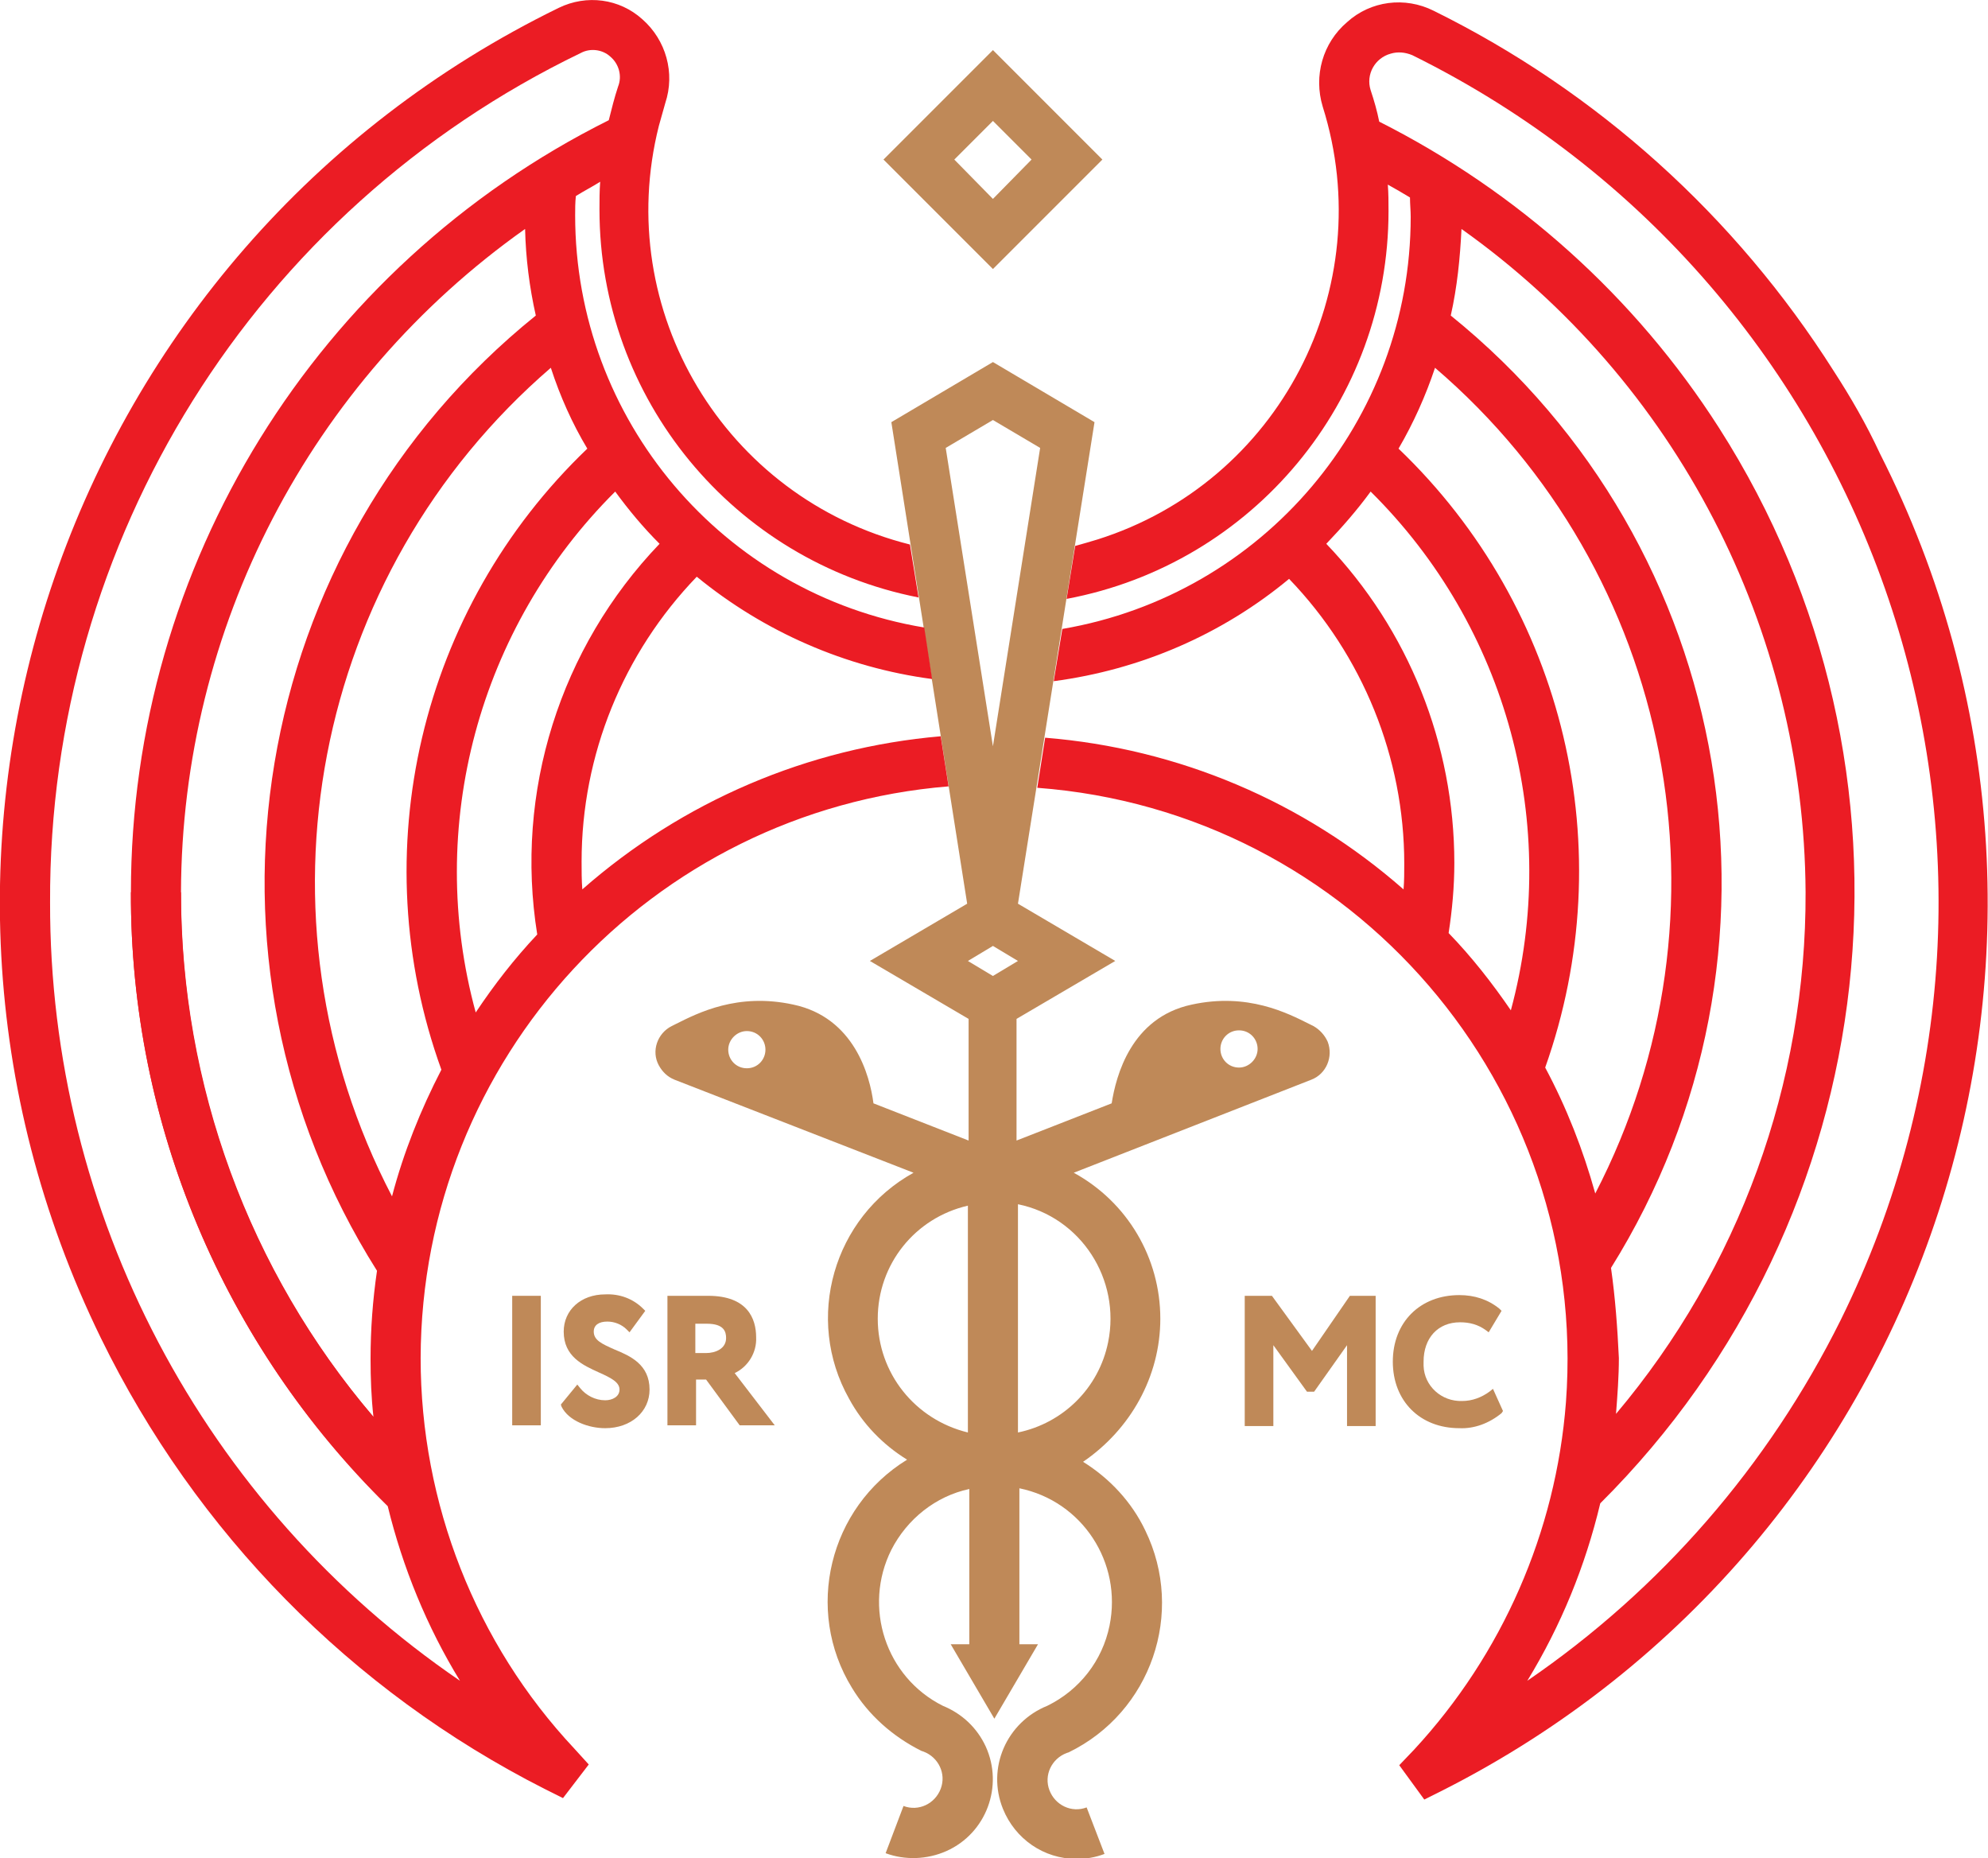
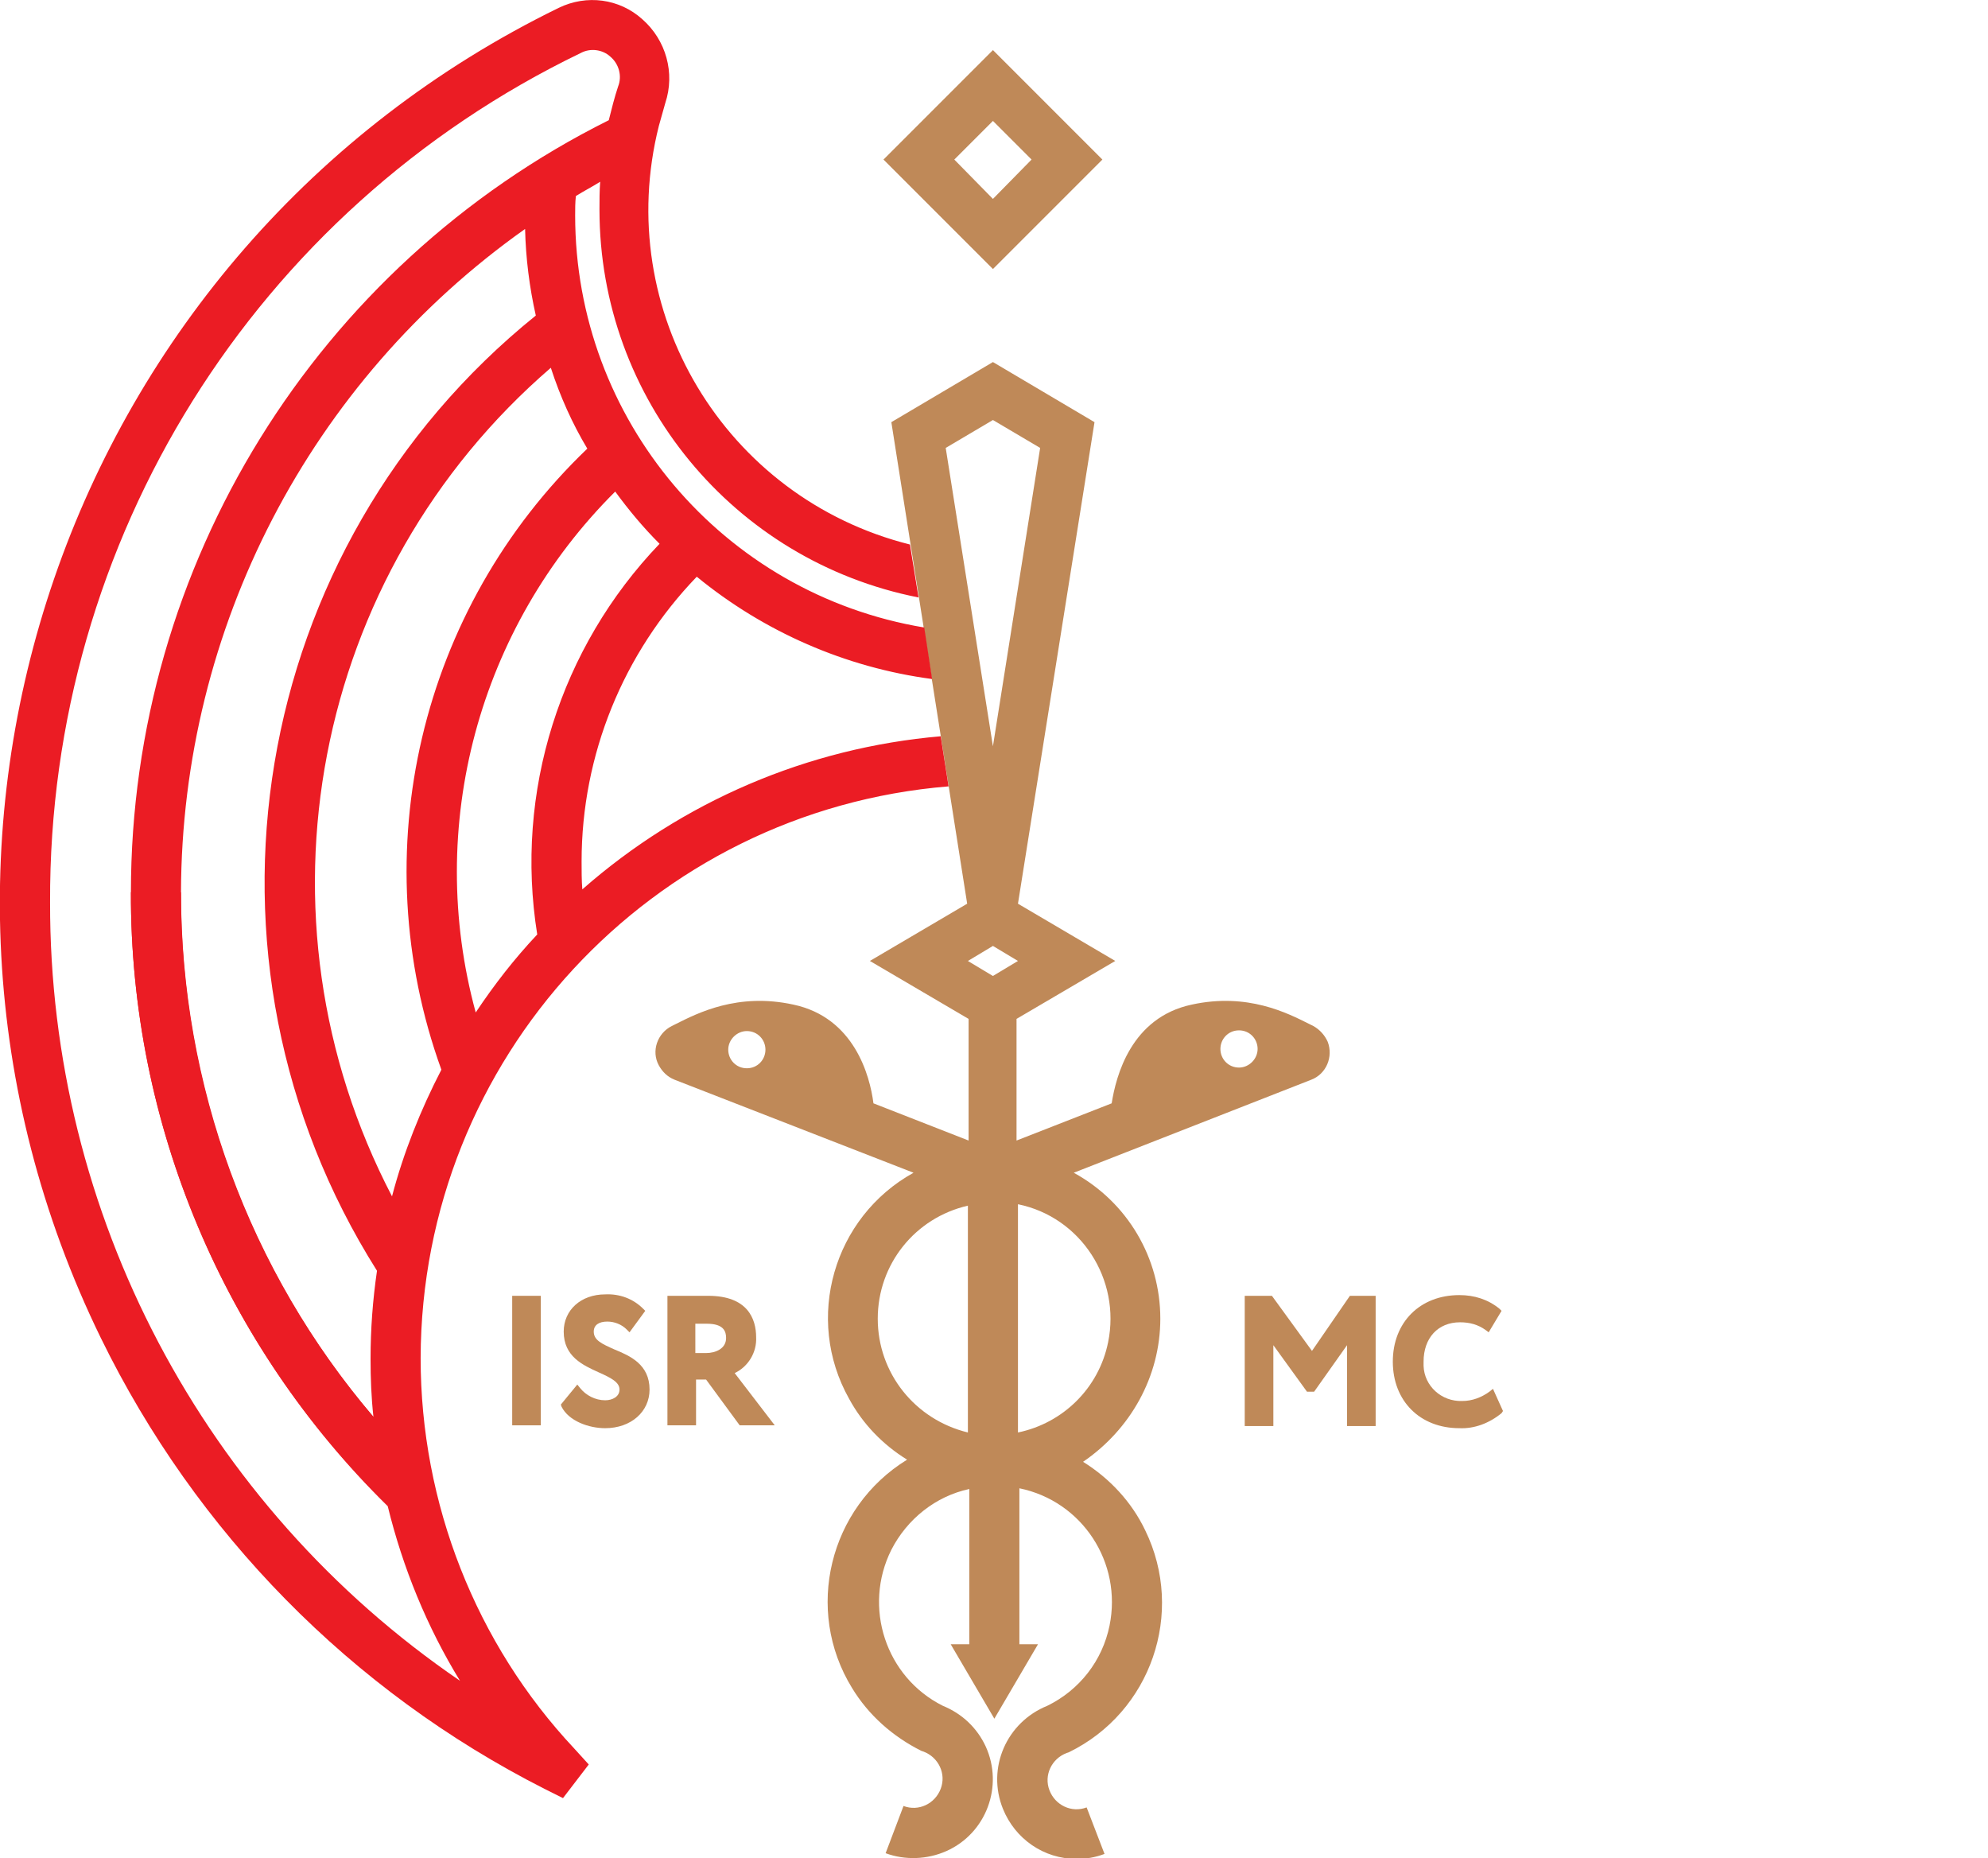
<svg xmlns="http://www.w3.org/2000/svg" id="Слой_1" x="0px" y="0px" viewBox="0 0 277.9 259.7" style="enable-background:new 0 0 277.9 259.7;" xml:space="preserve">
  <style type="text/css"> .st0{fill:#EB1C24;} .st1{fill:none;} .st2{fill:#BF8958;} </style>
  <title>Ресурс 2img</title>
  <g id="Слой_2_1_">
    <g id="Слой_1-2">
      <path class="st0" d="M54.8,211c-23.4-22.6-36.6-53.8-36.5-86.3h7c-0.1,30.7,12.3,60,34.4,81.3L54.8,211z" />
      <path class="st1" d="M56.2,176.6c-0.7,4.4-1.1,8.8-1.1,13.2" />
-       <line class="st1" x1="138.8" y1="122.2" x2="138.8" y2="122.2" />
      <path class="st2" d="M154.1,22.3L138.8,7l-15.3,15.3l15.3,15.3L154.1,22.3z M138.8,16.9l5.4,5.4l-5.4,5.5l-5.4-5.5L138.8,16.9z" />
      <path class="st2" d="M162.2,184.3c0-8.5-4.6-16.3-12.1-20.4l33.2-13c2.1-0.8,3.1-3.2,2.3-5.3c-0.4-0.9-1.1-1.7-2-2.2l-0.6-0.3 c-3-1.5-8.6-4.4-16.4-2.7c-8.5,1.8-10.6,10-11.2,13.8l-13.3,5.2v-17l13.8-8.1l-13.6-8L153,59l-14.2-8.4L124.6,59l10.6,67.3 l-13.6,8l13.8,8.1v17l-13.3-5.2c-0.5-3.9-2.7-12-11.2-13.8c-7.8-1.7-13.4,1.2-16.4,2.7l-0.6,0.3c-2,1-2.9,3.5-1.8,5.5 c0.5,0.9,1.2,1.6,2.2,2l33.4,13c-11.2,6.2-15.3,20.4-9,31.6c1.9,3.5,4.7,6.4,8.1,8.5c-10.9,6.7-14.4,21-7.7,31.9 c2.3,3.8,5.7,6.8,9.7,8.8l0.3,0.1c2.1,0.8,3.2,3.1,2.4,5.2c-0.8,2.1-3.1,3.2-5.2,2.4c0,0,0,0,0,0l-2.5,6.6c2.7,1,5.8,0.9,8.5-0.3 c5.6-2.5,8-9.1,5.5-14.6c-1.2-2.6-3.3-4.6-6-5.7c-8-4-11.2-13.8-7.2-21.8c2.2-4.3,6.2-7.5,10.9-8.5v21.7h-2.6l6.1,10.4l6.1-10.4 h-2.6v-21.8c8.8,1.8,14.4,10.4,12.6,19.2c-1,4.9-4.2,9-8.7,11.2c-5.7,2.3-8.5,8.7-6.2,14.4c1.7,4.2,5.7,7,10.3,7 c1.3,0,2.6-0.2,3.9-0.7l-2.5-6.5c-2.1,0.8-4.4-0.3-5.2-2.4c0,0,0,0,0,0c-0.8-2.1,0.3-4.4,2.4-5.2l0.3-0.1 c11.5-5.6,16.3-19.5,10.7-31c-1.9-4-5-7.3-8.7-9.6C158,199.8,162.2,192.4,162.2,184.3z M173.2,144c1.5,0,2.6,1.2,2.6,2.6 s-1.2,2.6-2.6,2.6c-1.5,0-2.6-1.2-2.6-2.6C170.6,145.2,171.7,144,173.2,144L173.2,144z M104.4,149.3c-1.5,0-2.6-1.2-2.6-2.6 s1.2-2.6,2.6-2.6c1.5,0,2.6,1.2,2.6,2.6l0,0C107,148.1,105.9,149.3,104.4,149.3z M132.2,62.6l6.6-3.9l6.6,3.9l-6.6,41.7 L132.2,62.6z M122.7,184.3c0-7.6,5.2-14.1,12.6-15.8v31.7C127.9,198.4,122.7,191.9,122.7,184.3L122.7,184.3z M138.8,136.4 l-3.5-2.1l3.5-2.1l3.5,2.1L138.8,136.4z M142.3,200.2v-31.9c8.8,1.8,14.4,10.5,12.6,19.3C153.6,194,148.6,198.9,142.3,200.2z" />
      <rect x="71.6" y="181.1" class="st2" width="4" height="18.1" />
      <path class="st2" d="M85.9,188.6c-1.8-0.8-2.9-1.3-2.9-2.5c0-0.9,0.7-1.4,1.9-1.4c1,0,2,0.4,2.7,1.1l0.4,0.4l2.2-3l-0.3-0.3 c-1.4-1.4-3.3-2.1-5.3-2c-3.4,0-5.8,2.2-5.8,5.2c0,3.5,2.7,4.7,4.9,5.7c1.8,0.8,2.9,1.4,2.9,2.4s-1,1.5-2,1.5 c-1.4,0-2.7-0.7-3.5-1.7l-0.4-0.5l-2.3,2.8l0.1,0.3c1,2,3.8,3,6.1,3c3.6,0,6.2-2.3,6.2-5.4C90.8,190.7,88.1,189.5,85.9,188.6z" />
      <path class="st2" d="M105.7,186.9c0-2.6-1.2-5.8-6.7-5.8h-1.9h-3.3h-0.5v18.1h4v-6.4h1.4l4.7,6.4h4.9l-5.6-7.3 C104.6,191,105.8,189,105.7,186.9z M98.7,189.1h-1.5V185c0.6,0,1.1,0,1.6,0c2.4,0,2.7,1.1,2.7,2C101.5,188.5,100,189.1,98.7,189.1 L98.7,189.1z" />
      <polygon class="st2" points="183.4,188.8 177.8,181.1 174,181.1 174,199.3 178,199.3 178,188 182.7,194.5 183.7,194.5 188.3,188 188.3,199.3 192.3,199.3 192.3,181.1 188.7,181.1 " />
      <path class="st2" d="M208.7,194.1l-0.5,0.4c-1.1,0.8-2.4,1.3-3.8,1.3c-2.9,0.1-5.3-2.1-5.4-4.9c0-0.2,0-0.4,0-0.6 c0-3.3,2-5.5,5.1-5.5c1.3,0,2.5,0.3,3.6,1.1l0.4,0.3l1.8-3l-0.3-0.3c-1.6-1.3-3.5-1.9-5.6-1.9c-5.5,0-9.3,3.8-9.3,9.3 s3.8,9.3,9.3,9.3c2.1,0.1,4.2-0.7,5.9-2.1l0.2-0.3L208.7,194.1z" />
      <path class="st0" d="M58.8,189.8c0.1-41.8,32.2-76.5,73.8-79.9l-1.1-7c-18.6,1.6-36.1,9.1-50.1,21.4c-0.1-1.3-0.1-2.6-0.1-3.9 c0-14.9,5.8-29.1,16.1-39.8c9.4,7.7,20.8,12.7,32.9,14.3l-1.1-7.2C101,83,80.4,58.6,80.4,30.1c0-0.9,0-1.8,0.1-2.7 c1.1-0.7,2.3-1.3,3.4-2c-0.1,1.3-0.1,2.6-0.1,3.9c0,26.4,18.7,49.1,44.6,54.2l-1.2-7.4c-25.9-6.5-41.6-32.7-35.1-58.5 c0.3-1.1,0.6-2.1,0.9-3.2c1.4-4.2,0.1-8.8-3.2-11.7C86.6-0.2,82-0.8,78.1,1.1C9.1,34.8-19.6,118,14.1,187c13.3,27.2,35,49.3,62,63 l2.6,1.3l3.6-4.7l-2-2.2C66.5,229.7,58.8,210.1,58.8,189.8z M92.2,76c-13.9,14.5-20.3,34.7-17.1,54.6c-3.2,3.4-6,7-8.6,10.9 c-7.1-26,0.4-53.8,19.5-72.8C87.9,71.3,89.9,73.7,92.2,76z M82.1,62.7c-23.4,22.4-31.4,56.4-20.4,86.8c-2.9,5.6-5.3,11.6-6.9,17.7 c-20.4-39.1-11.2-87,22.2-115.8C78.3,55.4,80,59.2,82.1,62.7z M52.2,198c-17.4-20.4-26.9-46.4-26.9-73.3 c0.1-36.9,18-71.4,48.1-92.7c0.1,4.1,0.6,8.1,1.5,12.1c-40.2,32.4-49.8,89.8-22.2,133.5c-0.6,4.1-0.9,8.2-0.9,12.3 C51.8,192.6,51.9,195.3,52.2,198z M7,126.1C6.8,75.5,35.6,29.4,81.2,7.4c1.3-0.7,3-0.5,4.1,0.5c1.2,1,1.7,2.7,1.1,4.2 c-0.5,1.5-0.9,3.1-1.3,4.7C44.2,37.2,18.3,79,18.3,124.7c-0.1,32.3,12.9,63.2,35.9,85.8c2.1,8.6,5.5,16.9,10.1,24.4 C28.4,210.4,6.9,169.6,7,126.1L7,126.1z" />
-       <path class="st0" d="M256.3,51.8c-13.7-21.6-33-39-55.9-50.3c-4-2-8.8-1.4-12.1,1.6c-3.4,2.9-4.7,7.5-3.4,11.8 c8,25.4-6.1,52.5-31.5,60.5c-1,0.3-2,0.6-3.1,0.9l-1.2,7.4c26.1-4.9,45-27.7,45-54.2c0-1.2,0-2.5-0.1-3.7c1.1,0.6,2.1,1.2,3.1,1.8 c0,0.9,0.1,1.8,0.1,2.7c0,28.5-20.6,52.8-48.7,57.6l-1.2,7.3c12.1-1.6,23.5-6.5,32.9-14.3c10.3,10.7,16.1,25,16.1,39.8 c0,1.2,0,2.4-0.1,3.6c-14-12.3-31.5-19.7-50.1-21.2l-1.1,7c44.1,3.3,77.2,41.8,73.9,85.9c-1.4,18.1-8.9,35.2-21.2,48.5l-2.1,2.2 l3.5,4.8l2.6-1.3c68.5-34.7,95.8-118.4,61.1-186.8C260.9,59.3,258.7,55.5,256.3,51.8z M211.2,141.2c-2.6-3.8-5.5-7.5-8.7-10.8 c0.5-3.2,0.8-6.5,0.8-9.8c0-16.6-6.4-32.6-17.9-44.6c2.2-2.3,4.3-4.7,6.2-7.3C210.7,87.6,218.2,115.3,211.2,141.2L211.2,141.2z M216,149.2c10.8-30.4,2.8-64.2-20.5-86.5c2.1-3.6,3.8-7.4,5.1-11.3C234,80,243.2,127.8,223,166.8 C221.3,160.7,219,154.8,216,149.2L216,149.2z M225.2,177.2c27.3-43.7,17.6-100.8-22.4-133.1c0.9-4,1.3-8,1.5-12.1 c30,21.3,47.9,55.9,48.1,92.7c0.1,26.7-9.3,52.5-26.5,72.9c0.2-2.6,0.4-5.2,0.4-7.8C226.1,185.6,225.8,181.4,225.2,177.2 L225.2,177.2z M213.5,234.9c4.7-7.7,8.1-16,10.2-24.8c40.2-40,47.1-102.6,16.6-150.3c-11.7-18.3-28.1-33-47.5-42.8 c-0.3-1.5-0.7-2.9-1.2-4.4c-0.7-2.2,0.6-4.5,2.8-5.1c1-0.3,2-0.2,3,0.2c65.4,32.3,92.2,111.4,59.9,176.8 C247.2,204.8,232.2,222.1,213.5,234.9L213.5,234.9z" />
    </g>
  </g>
</svg>